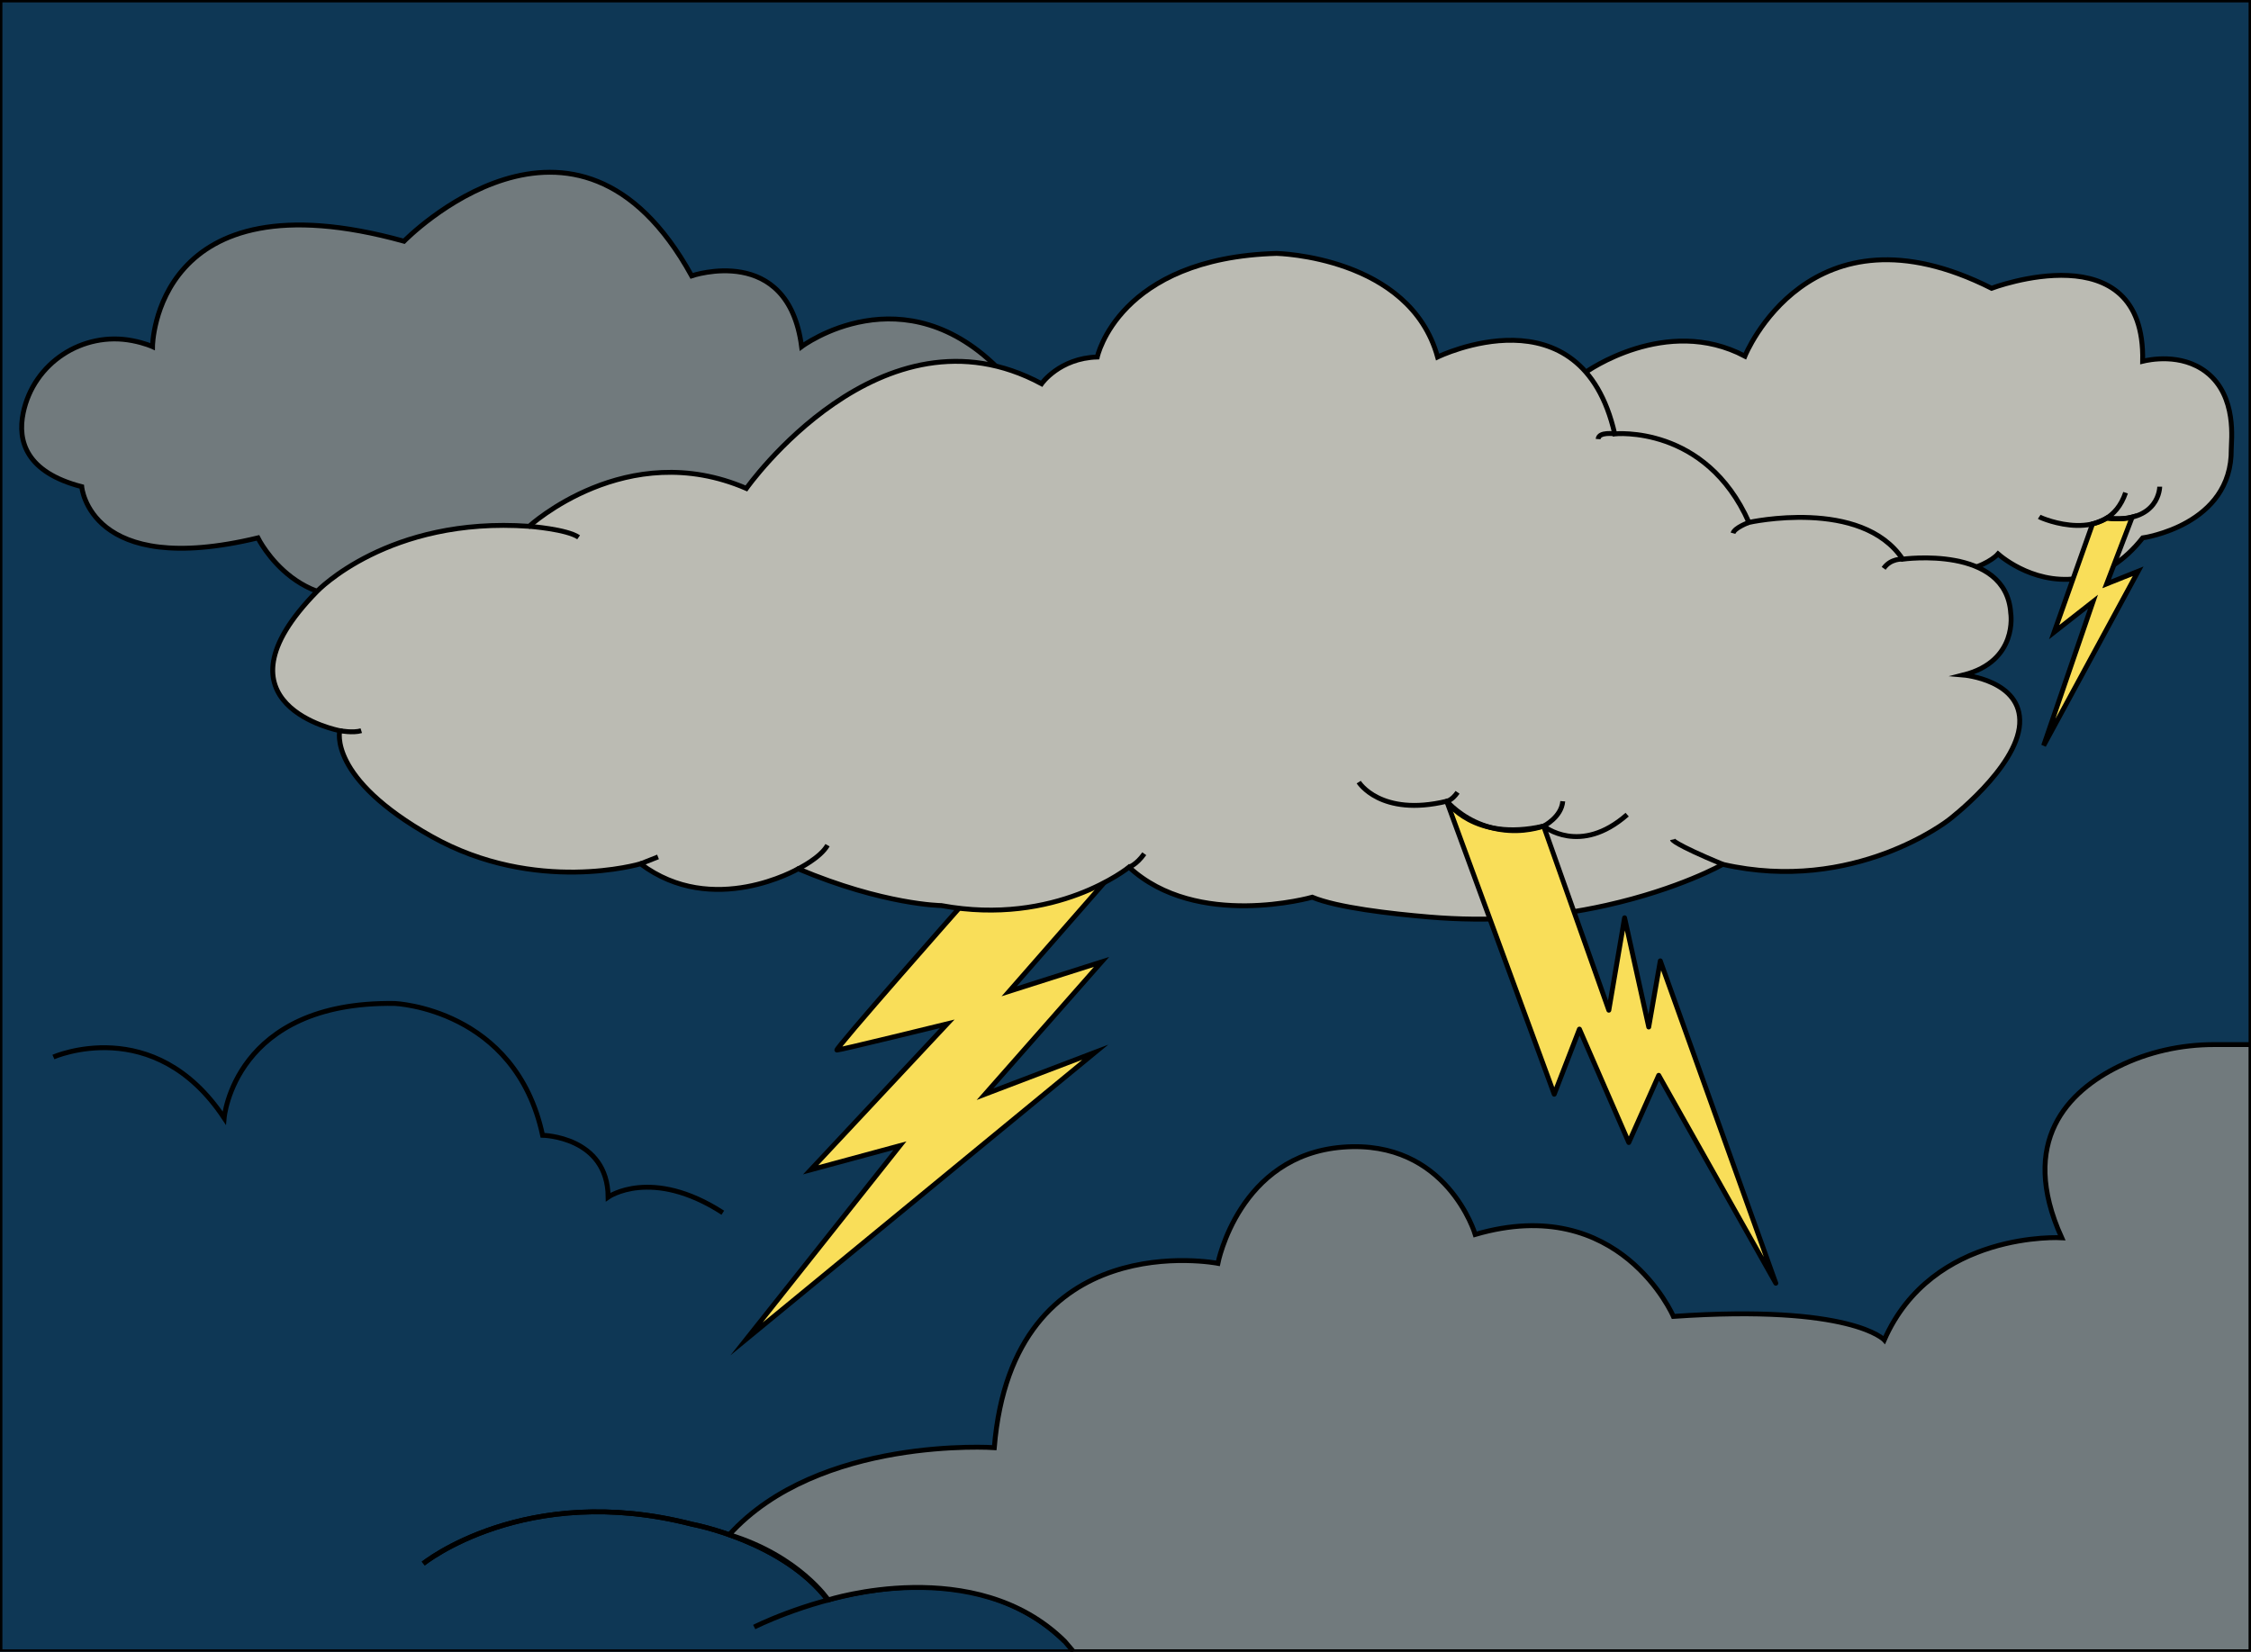
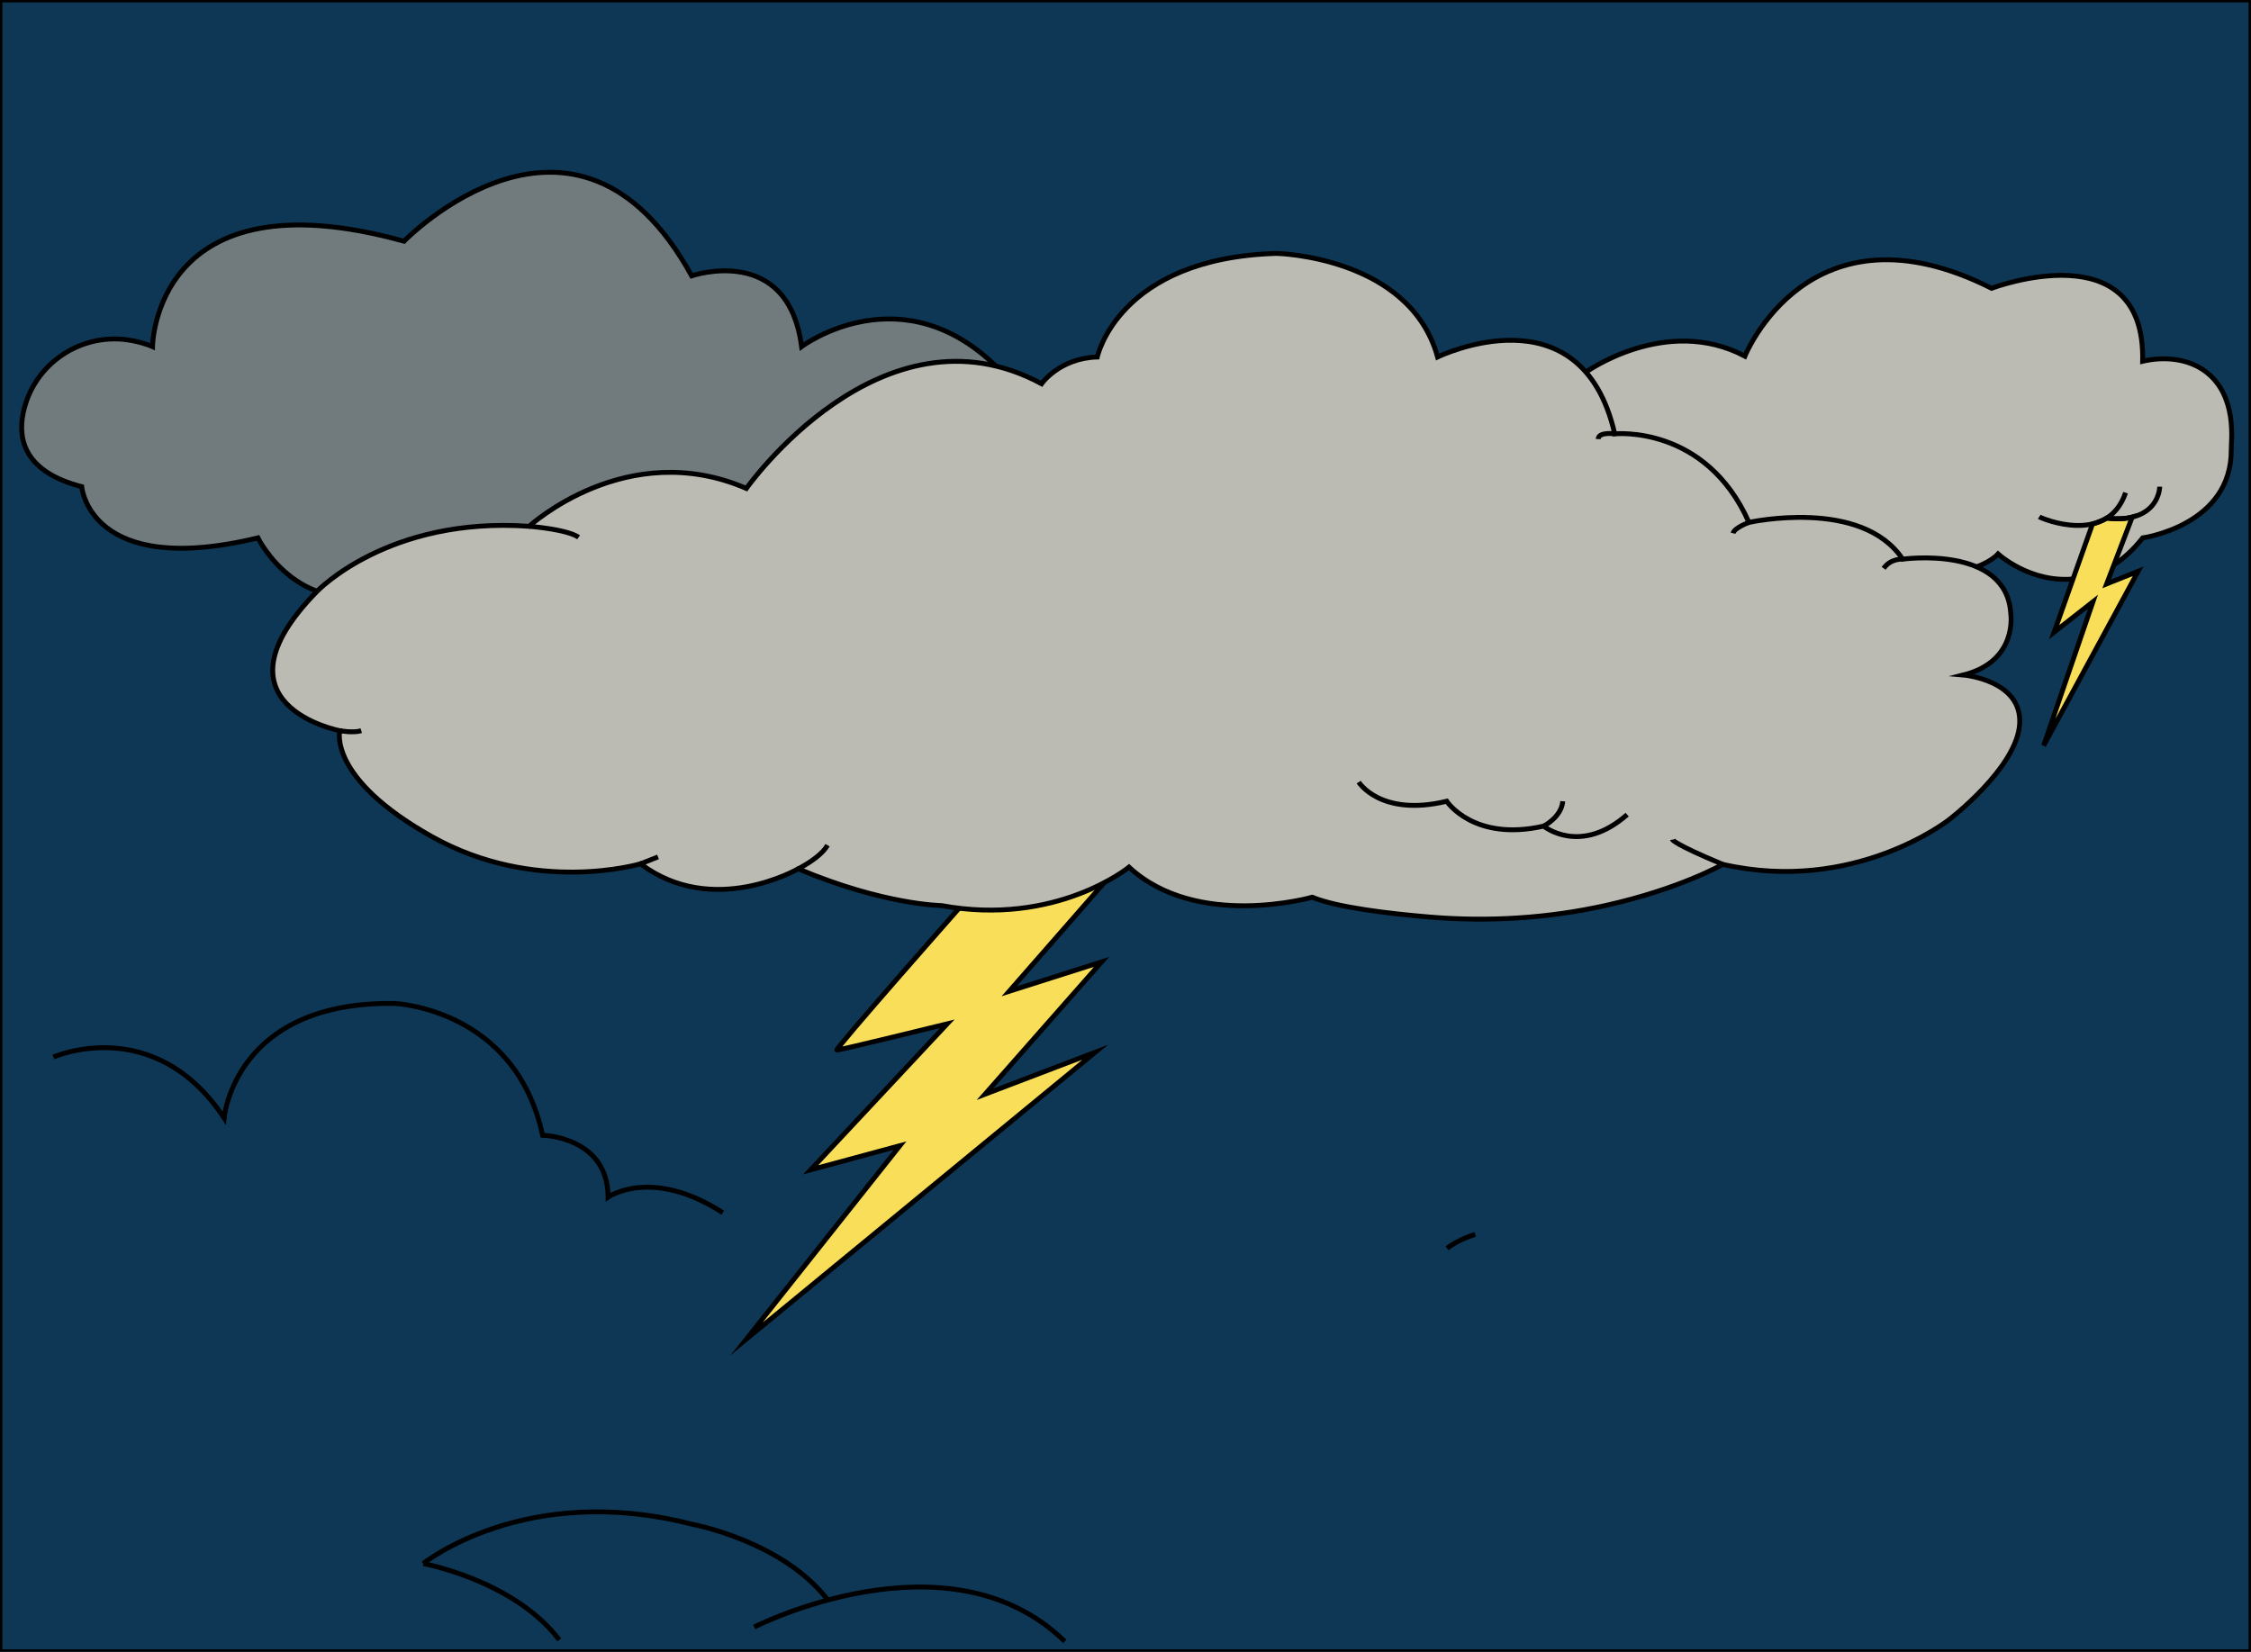
<svg xmlns="http://www.w3.org/2000/svg" version="1.1" id="Warstwa_2" x="0px" y="0px" viewBox="0 0 2660.078 1952.184" style="enable-background:new 0 0 2660.078 1952.184;" xml:space="preserve">
  <style type="text/css">
	.st0{fill:#0E3755;stroke:#000000;stroke-width:5.683;stroke-miterlimit:10;}
	.st1{fill:none;stroke:#000000;stroke-width:5.766;stroke-miterlimit:10;}
	.st2{fill:#F9DE59;stroke:#000000;stroke-width:5.766;stroke-miterlimit:10;}
	.st3{fill:#717A7D;stroke:#000000;stroke-width:5.766;stroke-miterlimit:10;}
	.st4{fill:#BBBBB3;stroke:#000000;stroke-width:5.766;stroke-miterlimit:10;}
	.st5{fill:#F9DE59;stroke:#000000;stroke-width:5.766;stroke-linejoin:round;stroke-miterlimit:10;}
</style>
  <g>
    <rect x="0" class="st0" width="2660.078" height="1952.184" />
    <path class="st1" d="M858.635,1817.045" />
-     <path class="st1" d="M1977.488,1555.855c0,0-137.242,17.944-198.817,74.3" />
    <path class="st1" d="M1743.3,1459.002c0,0-19.396,5.519-33.237,16.394" />
    <path class="st1" d="M500.177,1847.985c0,0,120.546-97.33,317.884-46.432   c0,0,107.152,19.644,160.728,90.186" />
    <path class="st1" d="M891.282,1922.991c0,0,229.484-116.974,366.995,16.966" />
    <path class="st1" d="M63.115,1249.285c0,0,119.016-52.582,201.784,72.057   c0,0,11.685-138.272,201.566-135.351c0,0,142.607,5.842,174.74,155.8   c0,0,76.882,1.326,77.461,73.031c0,0,51.123-36.002,135.507,18.501" />
    <path class="st2" d="M1135.449,1071.093c0,0-150.173,170.031-146.45,170.031   c3.723,0,130.316-31.028,130.316-31.028l-161.343,172.513l105.494-28.545   l-181.201,228.363l412.046-338.821l-130.316,49.644l137.762-156.379l-109.217,34.751   l139.003-158.861L1135.449,1071.093z" />
    <path class="st3" d="M713.358,664.768c-68.88,73.055-133.586,19.97-133.586,19.97   c-48.007,57.541-110.626,8.19-110.626,8.19   c-112.713,48.026-164.343-57.213-164.343-57.213   c-199.325,48.072-208.223-60.508-208.223-60.508   c-65.663-17.045-76.083-53.718-69.124-87.296   c12.182-58.782,70.046-96.705,128.979-85.275   c14.678,2.847,23.79,7.038,23.79,7.038s1.78-206.444,297.208-124.578   c0,0,202.884-208.223,339.92,40.933c0,0,113.9-39.153,129.917,83.645   c0,0,121.019-90.819,236.698,30.227c0,0,18.857,61.263-103.249,75.75   c0,0,13.567,78.149-79.317,79.193c0,0-29.549,59.521-119.138,40.197   c-14.793,10.752-46.137,30.433-90.633,35.989   C757.625,675.276,729.822,669.539,713.358,664.768z" />
    <path class="st4" d="M1873.955,439.901c0,0,94.877-68.139,188.028-18.975   c0,0,75.901-188.891,291.53-80.214c0,0,181.991-69.001,178.541,86.252   c6.922-1.658,45.447-10.219,75.34,12.938c36.688,28.42,29.253,81.383,29.366,90.838   c1.079,90.311-104.658,104.975-104.658,104.975   c-22.075,27.874-45.531,41.334-67.764,46.351   c-56.061,12.65-98.761-23.496-103.152-27.368c0,0-36.841,43.631-155.373,11.59   c0,0-98.036,26.193-169.96-64.599c0,0-115.044,31.972-135.886-61.882   C1899.968,539.806,1803.254,521.168,1873.955,439.901z" />
    <g>
      <path class="st4" d="M1296.683,421.943c0,0,25.012-117.162,211.944-122.427    c0,0,157.312,3.291,190.223,122.427c0,0,169.818-82.935,209.311,90.833    c0,0,107.288-11.19,158.629,104.656c0,0,132.958-29.619,181.666,43.442    c0,0,122.427-17.113,127.693,63.846c0,0,9.215,56.606-55.948,73.061    c0,0,69.77,5.924,66.479,57.923s-83.593,113.212-83.593,113.212    s-111.896,88.2-267.234,52.657c0,0-50.609,28.961-137.786,48.464    c-68.568,15.339-139.123,19.668-209.138,13.773    c-45.658-3.844-108.855-11.119-138.178-23.403c0,0-136.25,38.834-216.552-35.543    c0,0-86.226,70.429-221.817,45.417c0,0-67.796-0.658-169.16-43.442    c0,0-100.706,58.581-186.274-5.924c0,0-123.744,36.86-246.829-32.252    S401.516,863.602,401.516,863.602s-158.629-30.278-26.987-164.553    c0,0,84.251-88.858,250.778-77.011c0,0,115.187-105.972,256.702-44.758    c0,0,159.287-225.766,348.852-123.744    C1230.862,453.537,1251.925,423.259,1296.683,421.943z" />
      <path class="st4" d="M1976.381,992.328c0,0,1.052,4.956,59.473,29.245" />
-       <path class="st4" d="M1334.187,1024.848c0,0,8.425-2.393,18.034-15.83" />
      <path class="st4" d="M943.224,1026.839c0,0,26.257-12.856,34.678-27.894" />
      <line class="st4" x1="756.95" y1="1020.915" x2="777.604" y2="1012.779" />
      <path class="st4" d="M401.516,863.602c0,0,15.793,3.001,25.417,0" />
      <path class="st4" d="M625.308,622.039c0,0,44.629,3.378,58.463,13.002" />
      <path class="st4" d="M1908.161,512.776c0,0-18.996-2.846-19.598,6.177" />
      <path class="st4" d="M2066.79,617.431c0,0-17.026,6.181-18.831,12.798" />
      <path class="st4" d="M2248.456,660.873c0,0-14.034-1.171-22.455,10.859" />
    </g>
-     <path class="st5" d="M1824.158,976.38l77.051,217.582l18.616-109.217l28.545,129.075   l13.652-78.189l136.521,381.018l-138.383-245.738l-35.372,79.431l-58.332-134.039   l-29.786,76.948l-127.041-346.255c6.741,7.163,24.252,23.854,52.738,31.238   C1791.166,985.697,1814.815,979.408,1824.158,976.38z" />
    <path class="st2" d="M2519.687,611.173l-30.195,78.902l37.233-14.893l-111.699,206.023   l58.332-170.031l-45.921,35.992l45.382-127.943c0,0,10.58-2.955,17.241-7.191   C2490.06,612.031,2506.15,615.054,2519.687,611.173z" />
    <g>
      <path class="st1" d="M1605.652,924.391c0,0,25.618,41.441,103.979,22.604    c0,0,31.646,48.222,114.527,29.385c0,0,42.948,35.413,98.705-13.562" />
-       <path class="st1" d="M1709.631,946.995c0,0,6.028-0.753,12.809-10.549" />
      <path class="st1" d="M1824.158,976.38c0,0,21.097-10.549,22.604-29.385" />
    </g>
    <path class="st1" d="M2409.83,610.8c3.559,2.373,80.677,34.406,102.033-28.474" />
    <path class="st1" d="M2489.323,612.501c62.883,6.447,62.878-37.294,62.878-37.294" />
-     <path class="st1" d="M500.177,1847.985c0,0,120.546-97.33,317.884-46.432   c0,0,107.152,19.644,160.728,90.186" />
-     <path class="st3" d="M861.772,1813.878c82.31,25.194,117.017,77.06,117.017,77.06   s173.953-55.541,279.488,49.019l10.37,12.227h1391.432v-717.59h-43.454   c-39.259,0-78.151,8.602-113.335,26.017c-58.546,28.978-118.811,87.727-66.927,202.262   c0,0-152.665-9.087-209.665,120.819c0,0-38.442-42.418-249.209-27.837   c0,0-63.135-146.852-234.188-96.853c0,0-33.203-112.677-156.329-103.206   c-123.126,9.471-147.751,137.333-147.751,137.333s-242.463-47.356-264.247,217.838   c0,0-207.404-14.223-313.482,103.22" />
+     <path class="st1" d="M500.177,1847.985c0,0,107.152,19.644,160.728,90.186" />
  </g>
</svg>